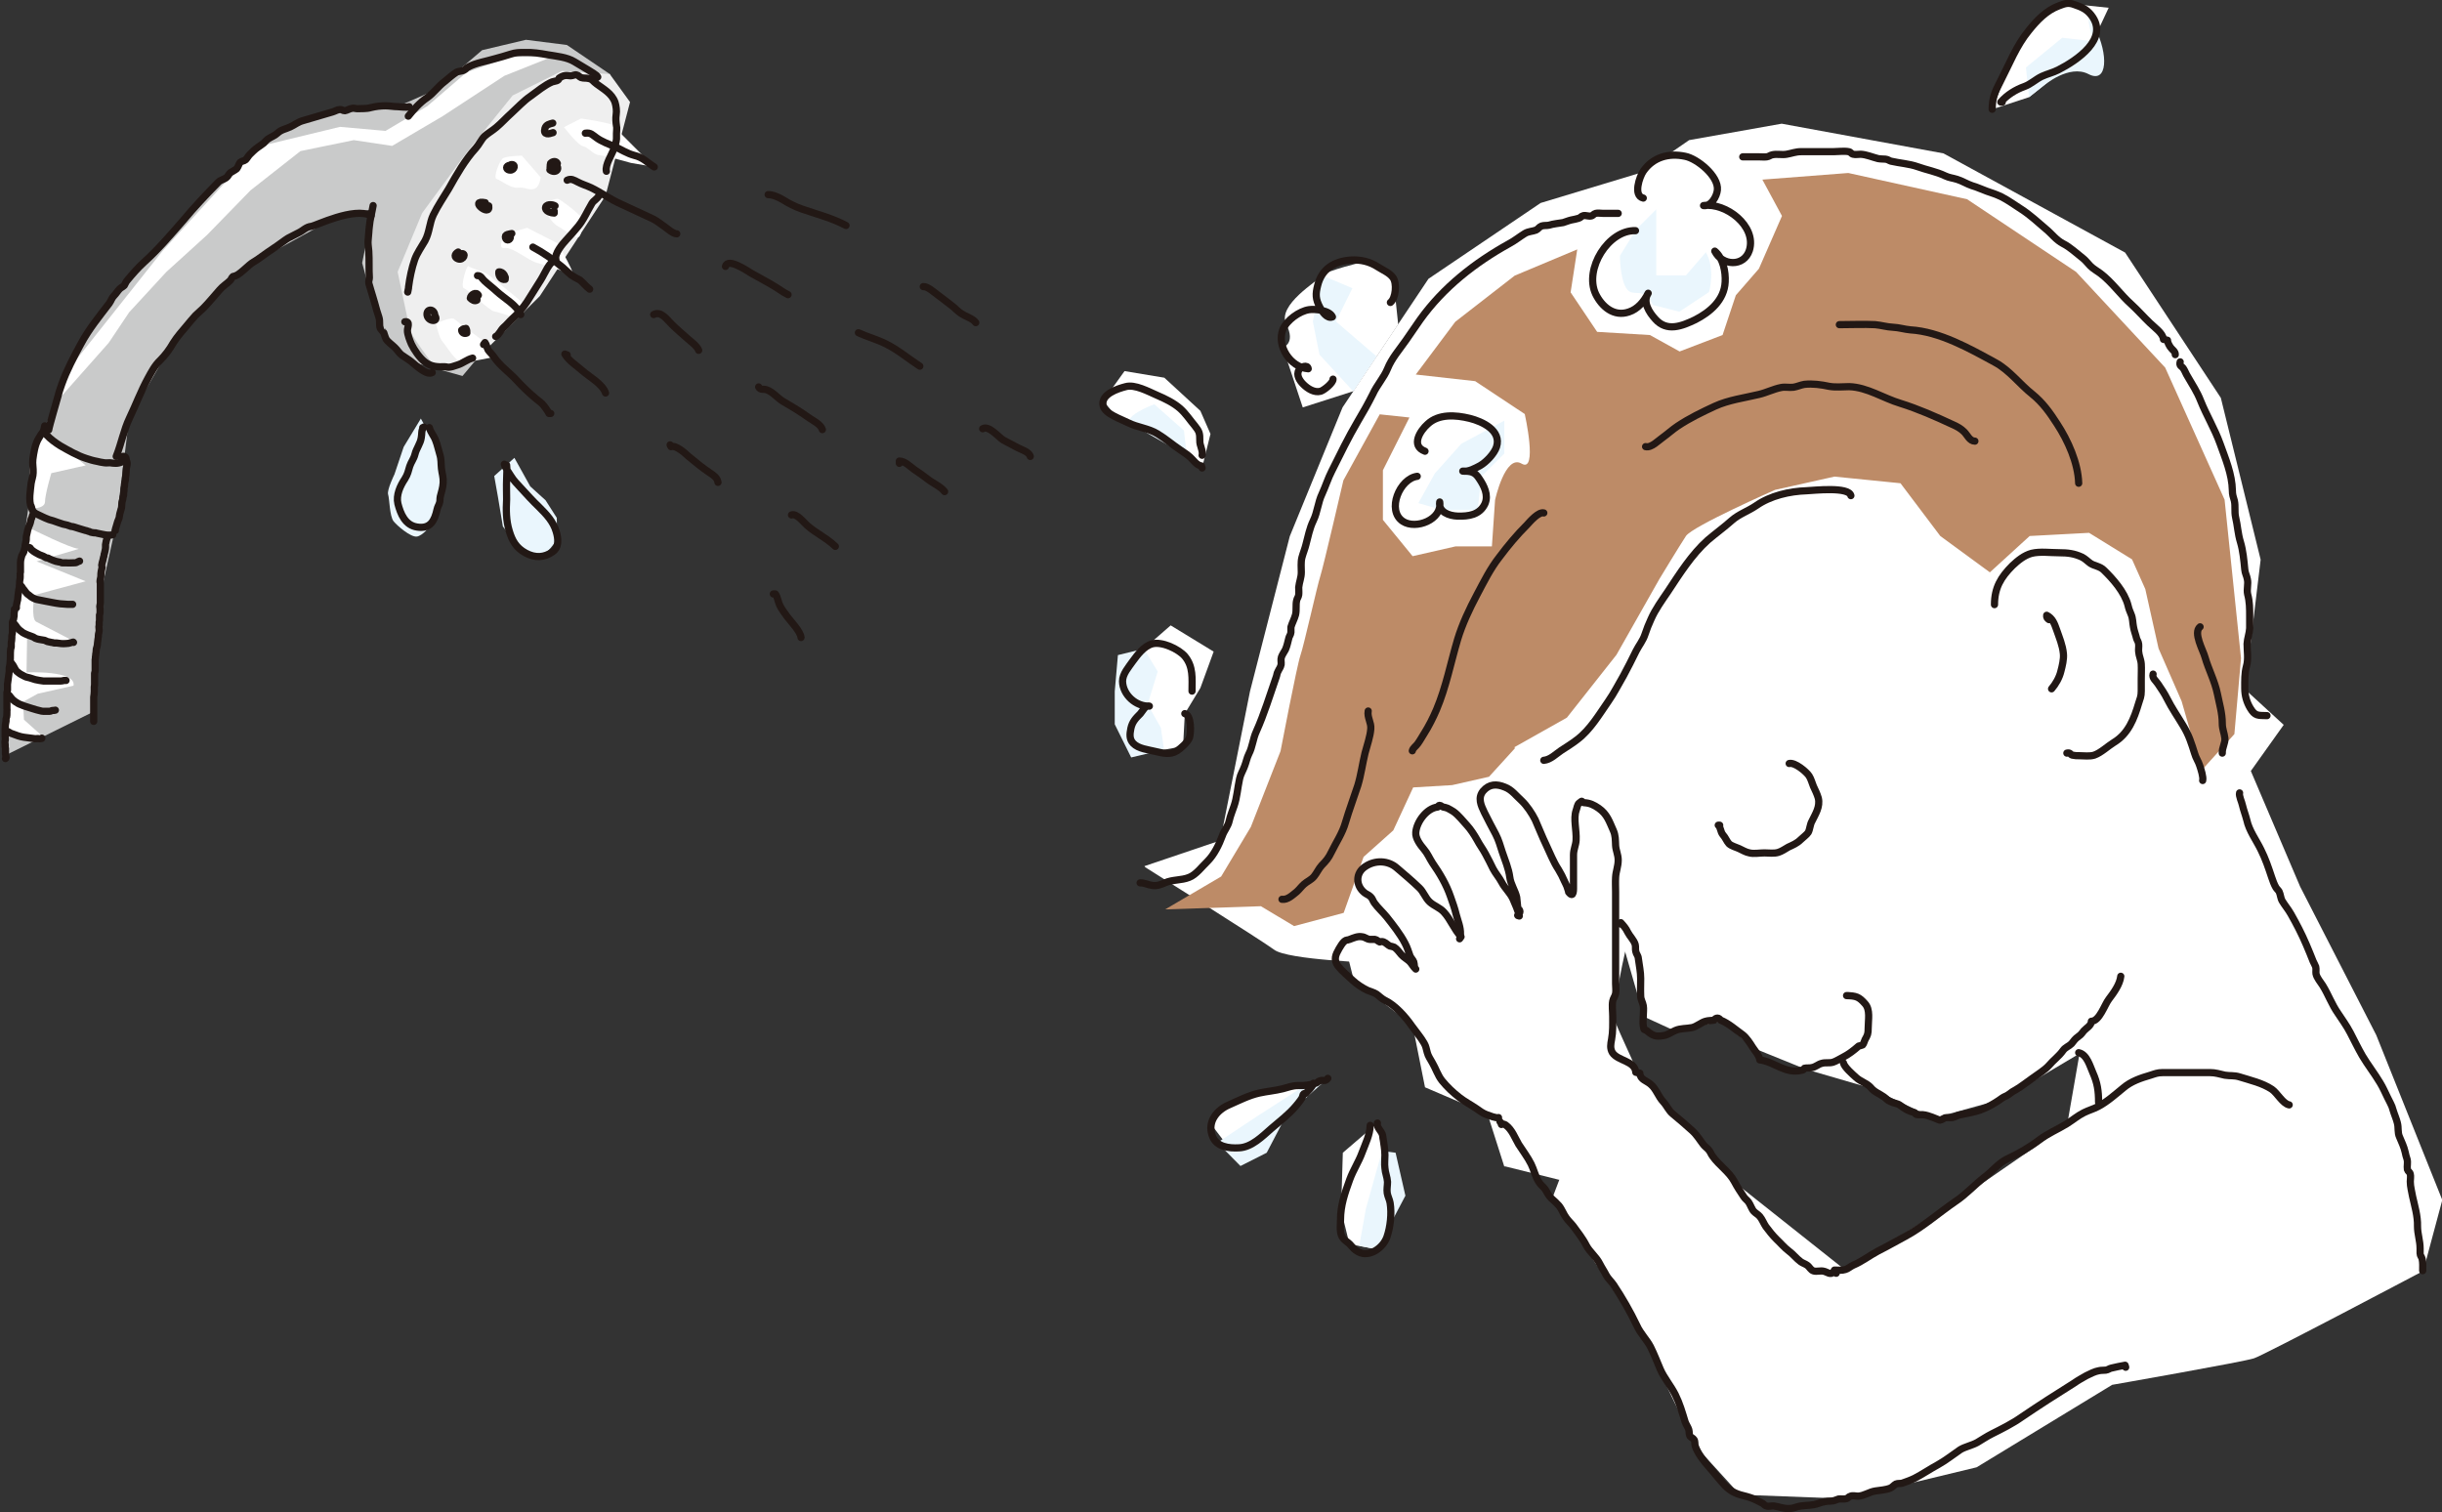
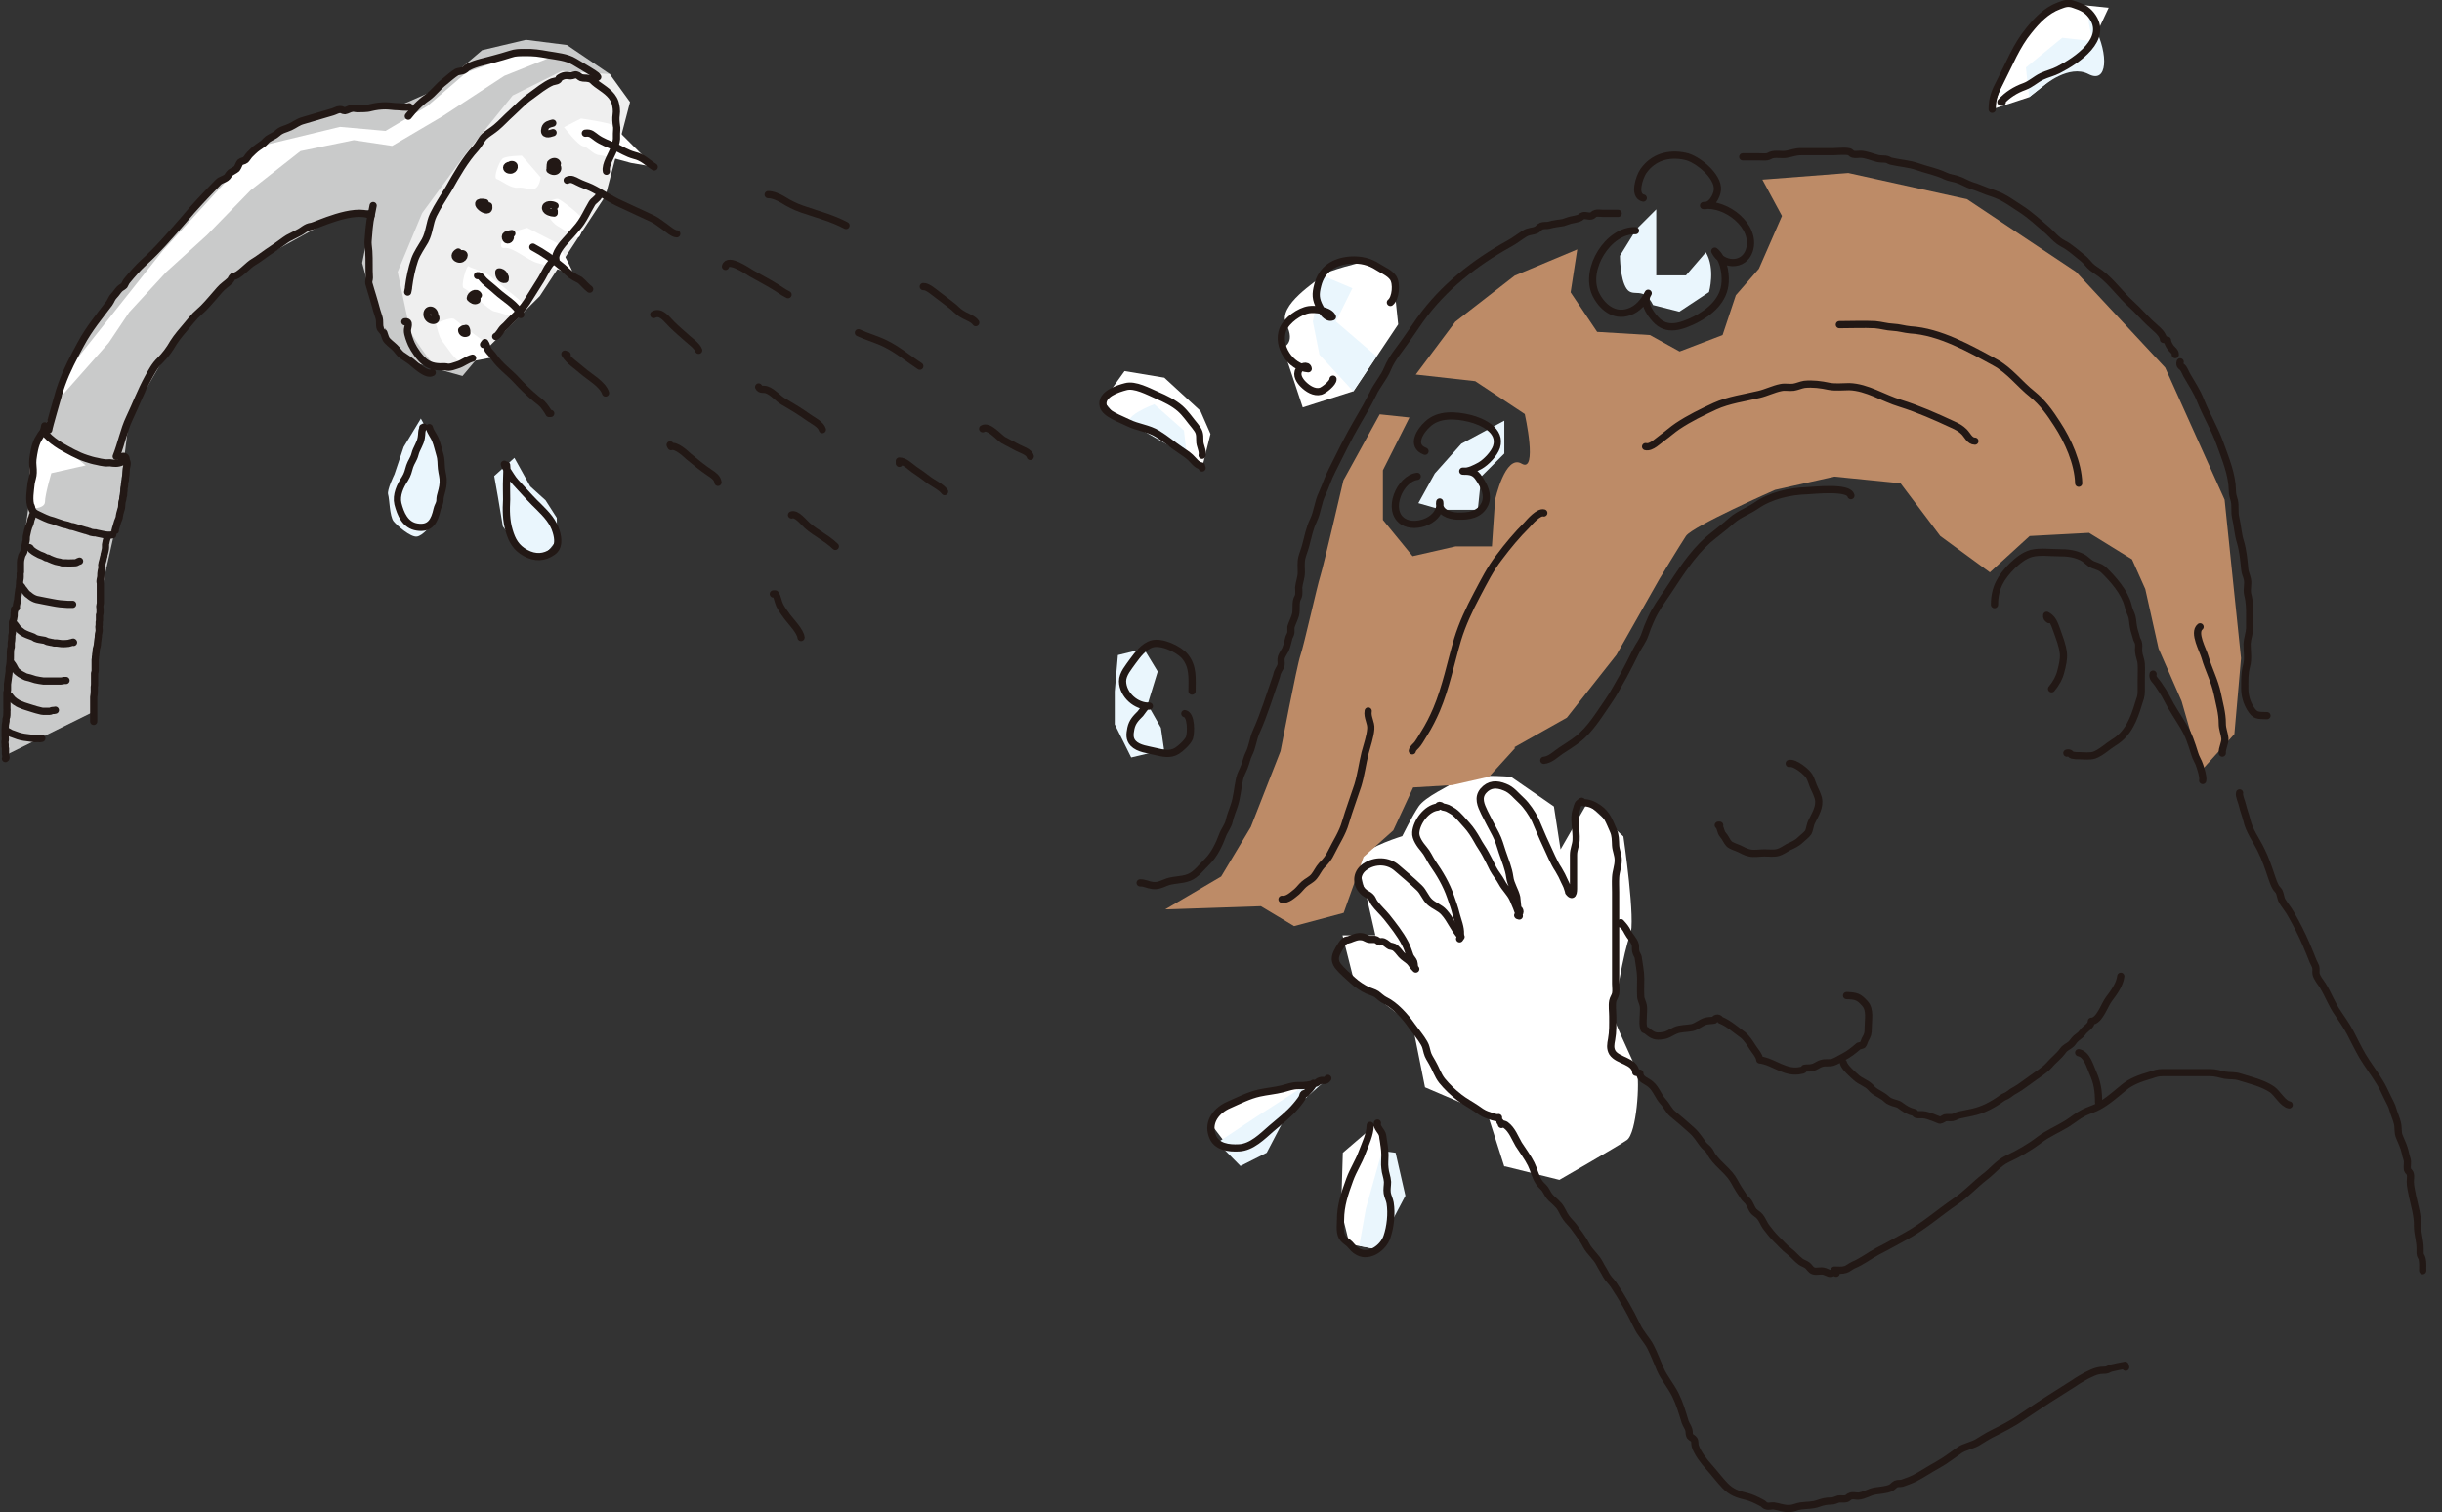
<svg xmlns="http://www.w3.org/2000/svg" id="_レイヤー_2" viewBox="0 0 84.69 52.44">
  <rect x="0" y="0" width="84.69" height="52.44" fill="#333333" stroke="none" />
  <defs>
    <style>.cls-1{fill:#bd8b67;}.cls-1,.cls-2,.cls-3,.cls-4,.cls-5{stroke-width:0px;}.cls-2{fill:#c9caca;}.cls-3{fill:#fff;}.cls-4{fill:#eaf6fd;}.cls-6{fill:none;stroke:#221815;stroke-linecap:round;stroke-linejoin:round;stroke-width:.25px;}.cls-5{fill:#efefef;}</style>
  </defs>
  <g id="_レイヤー_1-2">
    <path class="cls-2" d="m21.03,5.94l.37-1.58-.25-1.79-1.49-1.01-1.42-.18-1.52.36-1.6,1.37-1.32.58-1.6.06-1.67.41-1.59.92-1.8,1.66-2.67,2.89-1.83,2.57-1.13,2.74-.47,2.26-.29,2.09-.39,3.03-.15,2.27-.07,1.63,3.05-1.51.28-4.02.55-2.46.46-3.73,1.51-2.6s2.35-2.53,2.64-2.7c.29-.17,2.97-1.64,2.97-1.64l1.34-.31-.38,1.87s.55,2.03.62,2.27c.07.23,1.07,1.15,1.07,1.15l1.79.5,1.4-1.67s1.82-2.37,2.17-3.04c.18-.35,1.14-1.55,1.14-1.55l.26-.84Z" />
    <path class="cls-5" d="m21.14,2.57l-1.65-.11-1.71.85-1.62,2.01-1.52,2.07-.85,2.04.44,2.08s.76,1.22,1,1.29c.24.07,1.28-.33,1.28-.33l2.21-2.2,2.28-3.48.85-3.25-.71-.98Z" />
    <polygon class="cls-3" points="12.27 4.86 10.42 5.24 8.69 6.6 7.18 8.15 5.77 9.43 4.48 10.83 3.77 11.89 1.91 13.99 2.41 12.77 5.64 8.7 8.94 5.09 11.79 4.4 13.37 4.54 14.82 3.68 16.18 2.51 17.72 1.96 19.17 1.96 17.49 2.63 15.35 4.03 13.6 5.06 12.27 4.86" />
    <path class="cls-3" d="m2.97,16.14l-1.46-1.19-.48,1.25-.04,1.44s.56.03.57-.23c0-.26.22-1,.22-1l1.2-.27Z" />
-     <path class="cls-3" d="m2.72,19.03c-.26,0-1.66-.7-1.66-.7l-.31.98-.19,1.65-.25,2.14-.14,2.32,1.33.14-.67-.6-.03-.62.51-.28,1.24-.28c.1-.54-1.63-.46-1.63-.46l.02-1.24,1.09.23.53-.07-1.31-.68c-.18-.11-.06-.92-.06-.92l1.78-.48-1.7-.69,1.45-.43Z" />
    <path class="cls-4" d="m14.6,14.51l-.6.99-.32.95s-.27.55-.22.7c.05.16.05.75.19.93.14.17.59.55.8.53.21-.02.52-.4.58-.55.07-.15.35-1.47.35-1.47l-.15-.94-.64-1.14Z" />
    <path class="cls-4" d="m17.84,15.88l.55.99.53.48.39.61s0,.53.02.67c.01.14-.48.65-.48.65l-.78-.2-.63-.82-.17-1.02-.13-.73.71-.64Z" />
    <path class="cls-3" d="m21.24,4.34c-.11-.09-1.09-.23-1.09-.23l-.59.3s.48.63.66.66c.18.03.34.29.56.31.22.02,1.1.27,1.1.27l.81.14-1.45-1.45Z" />
    <path class="cls-3" d="m19.34,8.44l-1.06-.54-.78.23s-.28.51,0,.47c.29-.04.81.44,1.14.52.32.08.88.26,1.17.43.29.17-.47-1.1-.47-1.1" />
    <path class="cls-3" d="m18.18,10.58c-.04-.12-1.02-.85-1.19-1.01-.18-.16-.68-.27-.74-.34-.06-.07-.3.73-.16.77.14.04.87.77,1.05.8.18.03.71.22.71.22l.34-.44Z" />
    <path class="cls-3" d="m16.86,11.9s-.98-.73-1.1-.83c-.11-.1-.64.15-.64.15,0,0,.1.48.22.62.12.13.47.73.69.73.22,0,1.1-.19,1.1-.19,0,0-.27-.48-.27-.48" />
    <path class="cls-3" d="m18.1,5.4s-.6,0-.69.12c-.1.11-.32.65-.18.69.14.04.48.33.73.3.25-.03.37.1.57.04.19-.06.22-.4.22-.4l-.65-.75Z" />
    <path class="cls-3" d="m20.21,7.63c0-.13-.72-.68-.85-.73-.14-.04-.66.24-.54.33.11.09.27.47.52.61.25.14.67.5.76.35.1-.14.11-.57.11-.57" />
    <path class="cls-6" d="m21.03,5.94c-.05-.23.19-.57.26-.78.04-.11.08-.22.09-.34,0,0,0-.18,0-.19,0-.08.02-.2,0-.26-.02-.16-.03-.25-.01-.4.02-.12,0-.29-.04-.42-.11-.31-.4-.46-.64-.64-.12-.08-.14-.17-.29-.19-.09-.02-.16,0-.25-.03-.05-.02-.09-.08-.15-.09-.07-.02-.14.03-.21.03-.06,0-.11-.02-.19-.01-.08.01-.15.05-.21.09,0,.04-.03.07-.08.09-.05.01-.11.03-.16.04-.26.11-.52.33-.77.51-.22.15-.43.38-.64.57-.18.16-.35.35-.53.5-.13.11-.29.2-.41.31-.11.11-.19.29-.3.41-.37.4-.67.93-.94,1.41-.18.3-.38.59-.53.9-.14.29-.13.6-.29.9-.12.21-.28.43-.36.66-.1.29-.17.63-.21.94,0,.07-.02.11-.03.18" />
    <path class="cls-6" d="m14.04,11.16c.21-.03.08.22.09.31,0,.13.09.36.14.47.09.19.28.47.46.61.22.17.44.18.7.17.06,0,.1.03.19.01.08-.01.16-.05.24-.07.2-.06.33-.19.53-.24" />
    <path class="cls-6" d="m20.77,6.78c-.04.11-.18.17-.24.27-.05.08-.09.17-.14.25-.1.19-.2.38-.33.54-.14.17-.29.34-.43.49-.12.13-.41.47-.35.67-.25.1-.38.48-.52.7-.17.27-.32.51-.49.78-.14.21-.32.41-.51.58-.11.1-.18.2-.3.3-.09.08-.16.26-.27.31" />
    <path class="cls-6" d="m19.17,4.27c-.11.03-.23.05-.27.18-.07.25.14.2.28.15" />
    <path class="cls-6" d="m17.64,5.74c-.13.05-.06.16.05.16.16.01.21-.22.03-.19" />
    <path class="cls-6" d="m19.33,5.67c-.04-.1-.17-.08-.24,0-.01.02-.01.2-.02.22.2.15.39-.04.18-.2" />
    <path class="cls-6" d="m16.95,7.14c.07.42-.73-.23-.12-.11.03.04,0,.07-.05.08" />
    <path class="cls-6" d="m19.25,7.14c-.09-.06-.35-.07-.33.09.02.11.21.16.3.16,0-.02,0-.05,0-.07" />
    <path class="cls-6" d="m17.75,8.1c-.08.02-.26.02-.22.15.03.13.19.07.17-.05" />
    <path class="cls-6" d="m15.89,8.74c-.13.07-.15.19,0,.24.19.06.3-.22.1-.18" />
    <path class="cls-6" d="m17.49,9.54c-.04-.07-.11-.12-.19-.11-.02.13.08.29.22.26.02-.09-.01-.14-.11-.13" />
    <path class="cls-6" d="m16.59,10.24c-.07-.14-.27-.02-.28.1.06.06.15.12.23.07,0-.02,0-.05,0-.07" />
    <path class="cls-6" d="m15.08,10.94c-.01-.24-.3-.25-.27-.01.04.24.43.25.27.01" />
    <path class="cls-6" d="m16.1,11.49s.04-.03.07-.04c-.03-.07-.1-.06-.16,0,0,.09.1.14.18.1,0-.06,0-.11-.03-.16" />
    <path class="cls-6" d="m20.67,2.71s.04-.02.06-.04c-.03-.07-.24-.18-.31-.23-.16-.1-.34-.2-.5-.3-.26-.16-.63-.19-.92-.24-.28-.05-.52-.09-.81-.08-.18,0-.31,0-.49.06-.18.06-.37.11-.55.16-.3.09-.65.14-.92.29-.05.02-.08.08-.15.11-.07.03-.17.03-.24.06-.13.08-.29.22-.41.32-.24.18-.4.42-.62.57-.25.17-.46.4-.65.64" />
    <path class="cls-6" d="m12.94,7.13c-.04.24-.11.48-.13.72-.02.14-.02.29-.04.45-.02.16.01.25.02.41.02.32,0,.62.02.92,0,.07-.03.11-.02.19.02.08.05.16.07.24.05.15.09.31.14.47.04.16.09.32.14.47.05.16,0,.26.05.39,0,.01.1.12.12.15.03.08.04.14.08.22.06.1.21.2.3.29.09.08.15.2.25.27.11.08.22.14.32.22.14.11.54.5.73.38" />
    <path class="cls-6" d="m14.14,3.71s.03,0,.05-.01c-.07.04-.3,0-.39,0-.15,0-.29-.03-.43-.03-.16,0-.34.02-.5.06-.17.05-.31.03-.48.04-.07,0-.11-.03-.19-.01-.08.01-.16.07-.24.08-.08,0-.1-.05-.18-.04-.07,0-.17.06-.24.08-.34.1-.68.2-1.02.3-.19.05-.28.14-.45.22-.17.08-.31.09-.45.22-.11.1-.21.12-.34.21-.03.02-.1.1-.13.13-.07.06-.13.09-.21.15-.09.06-.21.18-.28.25-.04.04-.1.14-.14.18-.06.05-.13.04-.19.09-.04.04-.07.16-.12.22-.07.06-.15.09-.22.14-.06.05-.09.14-.14.17-.09.07-.19.07-.28.16-.43.44-.83.86-1.22,1.33-.42.48-.88,1.02-1.35,1.44-.2.18-.42.43-.6.65-.04.05-.06.11-.09.16-.05.05-.11.07-.16.12-.07.07-.12.16-.19.23-.09.09-.1.17-.17.27-.35.46-.7.88-.98,1.4-.25.46-.5.93-.67,1.41-.04.12-.09.25-.12.38-.04.15-.31,1.06-.33,1.2" />
    <path class="cls-6" d="m12.87,7.48c-.6-.31-1.92.35-2.07.37-.19.02-.29.15-.44.22-.13.07-.24.12-.37.19-.13.08-.25.18-.37.26-.23.15-.45.31-.69.48-.1.07-.19.11-.28.19-.13.11-.27.25-.41.34-.05.03-.1.05-.16.06-.06.05-.05.09-.1.14-.11.11-.25.19-.36.32-.19.21-.37.44-.57.64-.09.09-.18.16-.27.25-.11.12-.2.23-.3.35-.16.19-.33.38-.47.6-.13.23-.28.43-.46.61-.18.17-.3.4-.42.62-.25.46-.42.92-.64,1.38-.2.42-.28.88-.46,1.33" />
    <path class="cls-6" d="m20.3,4.62c.19-.03.26.07.39.16.18.13.42.22.62.3.24.11.43.24.69.31.3.07.45.25.69.4" />
    <path class="cls-6" d="m19.67,6.25c.14-.07.24,0,.36.06.15.08.32.13.47.2.35.17.66.4,1.02.56.37.17.74.34,1.12.52.16.08.27.18.42.28.11.08.29.24.41.24" />
    <path class="cls-6" d="m18.48,8.57c.36.19.73.45,1.04.71.09.09.2.18.29.26.09.06.19.12.3.17.12.1.21.22.34.32" />
    <path class="cls-6" d="m16.56,9.56c.12-.01.16.11.24.18.14.13.29.24.43.37.26.24.68.46.83.8" />
    <path class="cls-6" d="m16.77,11.95s.03-.05.05-.07c.06.08.06.17.11.26.04.06.15.16.2.24.22.32.52.52.78.8.22.24.43.44.68.65.1.08.19.14.27.24.04.05.15.2.18.27.02,0,.04,0,.06,0" />
    <path class="cls-6" d="m19.67,12.31s-.06-.02-.08-.03c.15.25.4.39.61.58.24.21.7.46.8.77" />
    <path class="cls-6" d="m22.67,10.91c.26-.14.47.19.63.34.17.17.36.33.54.49.11.1.34.26.39.41" />
    <path class="cls-6" d="m25.16,9.24c.08-.32.78.17.9.24.26.15.52.28.78.44.16.09.32.22.49.3" />
    <path class="cls-6" d="m23.24,15.43s.02.04.03.06c.18-.06.49.23.61.34.24.2.47.39.74.57.12.08.26.17.28.33" />
    <path class="cls-6" d="m26.31,13.42c.06.12.17.06.28.1.21.07.39.3.58.41.31.18.61.36.9.57.13.09.4.22.45.4" />
    <path class="cls-6" d="m27.45,17.86c.18-.07.43.27.55.37.31.27.67.43.97.72" />
    <path class="cls-6" d="m29.77,11.54c.3.14.64.23.94.38.43.21.79.52,1.19.78" />
    <path class="cls-6" d="m31.19,16.07s0-.05,0-.08c.19,0,.36.18.51.29.17.11.33.23.49.35.18.14.43.24.57.42" />
    <path class="cls-6" d="m14.66,14.83s.03,0,.04-.02c-.1.12-.06.23-.09.37-.03.21-.17.37-.22.58-.04.16-.13.26-.18.41-.05.17-.07.28-.17.44-.16.24-.31.56-.24.86.09.35.25.75.67.81.45.07.6-.21.69-.62.02-.09.06-.14.08-.21.03-.08.01-.14.03-.23.04-.16.09-.3.1-.48.01-.19-.04-.31-.06-.49-.02-.18,0-.31-.06-.5-.05-.16-.08-.32-.14-.47-.06-.17-.17-.27-.22-.45" />
    <path class="cls-6" d="m17.57,16.13c.02.14,0,.35,0,.49-.01.24,0,.47,0,.7-.02.37-.02.73.09,1.09.1.34.24.59.57.77.33.18.65.16.93-.04.24-.16.2-.47.13-.7-.1-.35-.34-.6-.59-.85-.22-.21-.43-.44-.64-.67-.12-.13-.25-.26-.34-.41-.07-.11-.2-.29-.23-.41,0,.02.01.03.02.05" />
    <path class="cls-6" d="m1.55,14.77c-.03.16-.06.19.07.32.13.14.31.27.47.37.28.16.59.34.9.44.12.04.25.08.37.1.08.02.17.04.26.05.06.01.13,0,.19,0,.15.02.26.04.42-.03.06-.03.17-.02.14-.13-.03-.09-.13-.07-.19-.03" />
    <path class="cls-6" d="m26.82,20.6s.05,0,.07,0c.08.11.09.26.15.39.07.14.18.29.27.41.13.17.45.5.47.71" />
    <path class="cls-6" d="m34.08,14.87c.21-.13.55.29.71.39.17.09.34.18.51.27.13.07.39.14.43.3" />
    <path class="cls-6" d="m26.64,6.75c.17,0,.36.09.5.17.22.14.42.24.67.33.52.18,1.04.31,1.53.57" />
    <path class="cls-6" d="m32.02,9.94c.15-.01.38.2.49.28.18.14.39.29.56.43.13.12.22.21.38.29.12.06.32.14.39.25" />
    <path class="cls-6" d="m1.51,14.95c-.07.09-.13.18-.19.29-.11.2-.15.47-.18.69-.02.16.02.32.01.47,0,.11-.05.24-.07.36-.02.22-.1.61.01.84,0-.02,0-.03-.01-.05" />
-     <path class="cls-6" d="m1.11,17.65s0,0,0,0c.02.06.04.1.09.13.03.03.08.05.12.07.11.05.22.11.33.15.06.03.13.04.19.06.05.02.11.04.17.06.06.02.12.04.18.06.03.01.06.01.09.02.03,0,.07.02.1.03.03,0,.06.03.1.03.03,0,.07.01.1.02.06.02.13.04.19.06.06.02.13.04.2.06.03,0,.06.02.1.03.03,0,.05.02.08.03.03.01.07.01.11.02.01,0,.03,0,.04,0,.02,0,.03,0,.05.01.07.01.12.03.19.04.06.01.14.03.2.03.03,0,.06,0,.08,0,.03-.01.06,0,.09-.01,0,0,0,0-.01-.01" />
+     <path class="cls-6" d="m1.11,17.65c.02.06.04.1.09.13.03.03.08.05.12.07.11.05.22.11.33.15.06.03.13.04.19.06.05.02.11.04.17.06.06.02.12.04.18.06.03.01.06.01.09.02.03,0,.07.02.1.03.03,0,.06.03.1.03.03,0,.07.01.1.02.06.02.13.04.19.06.06.02.13.04.2.06.03,0,.06.02.1.03.03,0,.05.02.08.03.03.01.07.01.11.02.01,0,.03,0,.04,0,.02,0,.03,0,.05.01.07.01.12.03.19.04.06.01.14.03.2.03.03,0,.06,0,.08,0,.03-.01.06,0,.09-.01,0,0,0,0-.01-.01" />
    <path class="cls-6" d="m4.35,16c.06-.03.06.05.06.08,0,.06-.02.11-.03.17-.01.06,0,.12-.01.18,0,.06-.02.11-.02.16,0,.04,0,.08-.02.12,0,.02,0,.04-.01.06,0,.02,0,.04,0,.07,0,.03-.02.08-.02.11,0,.03,0,.05,0,.08,0,.02-.01.04-.01.06,0,.05,0,.09-.02.14-.01.05-.01.1-.03.15-.02.06-.01.11-.02.17,0,.06-.02.12-.04.18-.02.06-.03.11-.04.17,0,.07-.04.13-.06.19-.02.06-.03.11-.05.17-.01.05-.04.1-.03.14,0,0,0,0-.01,0" />
    <path class="cls-6" d="m1.13,17.87s-.02.05-.02.07c-.01.02-.02.04-.03.07-.02.06-.02.12-.05.18,0,.02-.02.04-.03.07-.01.02-.01.05-.02.07-.03.07-.03.14-.05.2-.02.07-.02.12-.02.19,0,.03-.01.06-.02.09,0,.05-.02.08-.02.12,0,.04-.01.07-.02.11,0,.02-.02.04-.02.05,0,.02,0,.02,0,.04-.01.03-.03.06-.05.09-.02.03-.03.07-.04.11-.02.06-.03.13-.03.19,0,.03,0,.05,0,.08,0,.03,0,.05,0,.09,0,.06,0,.11,0,.16,0,.03-.02.05-.01.08,0,.03,0,.06,0,.09,0,.06-.02.11-.02.17,0,.06,0,.12-.01.18-.03.11-.03.22-.05.33,0,.07-.01.13-.03.19-.01.06-.03.13-.02.19" />
    <path class="cls-6" d="m3.73,18.6s0,0,0,0c0,.02-.01.05-.02.07-.01.04-.02.07-.03.11,0,.04-.02.07-.02.1,0,.04,0,.07,0,.11,0,.06-.02.12-.03.17,0,.03-.02.05-.02.08,0,.04-.01.06-.02.09-.01.07-.03.13-.05.2,0,.03-.02.07-.01.1,0,.01.01.03.01.04,0,.02,0,.03-.01.05-.02.06-.02.11-.03.17,0,.06,0,.13-.02.19-.01.04-.01.07-.01.11,0,.02.01.03.01.04,0,.01,0,.03,0,.05,0,.03,0,.06,0,.09,0,.04,0,.09,0,.13,0,.04,0,.06,0,.1,0,.03,0,.06,0,.09,0,.04,0,.08,0,.12,0,.04,0,.07,0,.11,0,.03-.02.07-.02.11,0,.03.01.07.01.1,0,.03,0,.06,0,.09,0,.02,0,.03,0,.04,0,.03-.01.04-.02.06,0,.04,0,.07,0,.11,0,.03,0,.06,0,.09,0,.02-.01.03-.01.05,0,.02,0,.04,0,.06,0,.04,0,.07-.01.11,0,.07.02.12,0,.19-.01.04-.02.08-.02.12,0,.01,0,.03,0,.04,0,.02-.01.04-.01.06,0,.05-.02.11-.02.16,0,.07-.02.14-.04.2-.01.06,0,.11-.02.17,0,.03,0,.06-.01.09,0,.03,0,.07-.01.11,0,.02,0,.03,0,.05,0,.02,0,.04,0,.06,0,.03,0,.06,0,.09,0,.07,0,.13,0,.19,0,.02-.01.05-.02.08,0,.03,0,.06,0,.09,0,.03,0,.06,0,.09,0,.04,0,.07,0,.11,0,.03,0,.04,0,.07,0,.04,0,.07-.01.11,0,.06,0,.11,0,.16,0,.07-.01.13-.02.2,0,.03,0,.05,0,.07,0,.03,0,.06,0,.09,0,.06,0,.12,0,.18,0,.01,0,.02,0,.03,0,.01,0,.03,0,.04,0,.04,0,.07,0,.1,0,.06,0,.12,0,.18,0,.03,0,.06,0,.09,0,.02,0,.05,0,.06" />
    <path class="cls-6" d="m.5,21.13s0,.05,0,.06c0,.03,0,.04-.01.06,0,.02,0,.04,0,.07,0,.03,0,.07-.01.1,0,.03-.01.05-.02.08,0,.03-.03.06-.03.08,0,.02,0,.03,0,.05,0,.02,0,.02,0,.04,0,.03,0,.07,0,.1,0,.06,0,.12,0,.18,0,.03-.02.07-.02.1,0,.03,0,.05,0,.07,0,.06-.01.12-.02.18,0,.03,0,.06,0,.09v.05s-.01.04-.02.07c-.02.15,0,.31-.02.46,0,.07-.02.13-.03.2,0,.03,0,.07,0,.1,0,.03-.01.06-.01.09-.02.13-.03.24-.05.37,0,.07,0,.14,0,.21,0,.03-.01.05-.02.07,0,.03,0,.06,0,.09,0,.05,0,.09,0,.14,0,.05,0,.11,0,.16,0,.06,0,.11,0,.17,0,.03.01.05,0,.08,0,.03,0,.05,0,.08,0,.05,0,.09-.01.14,0,.02-.02.04-.02.06,0,.03,0,.05,0,.08-.02.08-.03.17-.03.26,0,.09,0,.19,0,.28,0,.05.01.09,0,.14-.02.05,0,.09,0,.13,0,.02,0,.05,0,.07,0,0,0,.01,0,.02,0,.01.01.03.01.04,0,.02,0,.04,0,.06,0,.03,0,.05,0,.07,0,.03,0,.03,0,.06,0,0,0,.01,0,.02,0,.01.01.03.01.04,0,0,0,.01,0,.02,0,.01,0,.02.01.04,0,.02,0,.04-.02.05" />
    <path class="cls-6" d="m1.02,18.99s.03.01.04.03c0,.03.03.04.05.06.08.07.17.11.26.16.04.02.09.03.13.05.03.02.07.04.11.06.04,0,.06,0,.1.03.04.02.08.03.12.05.07.03.14.05.21.06.04,0,.07.02.11.03.05,0,.09,0,.14,0,.09.01.18,0,.27,0,.04,0,.08,0,.11-.02.03-.02.06-.03.09-.04" />
    <path class="cls-6" d="m.69,20.3s.03.02.05.03c.03.03.04.07.07.1.04.04.07.1.11.14.03.04.08.06.12.1.06.05.15.1.23.12.1.02.2.04.3.06.17.03.34.07.51.09.09,0,.18.02.27.02.04,0,.08,0,.11,0,.02,0,.05,0,.06,0" />
    <path class="cls-6" d="m.44,21.6s.05.02.07.05c.03.03.05.07.08.11.05.07.13.13.2.18.1.06.22.1.33.14.04.01.07.04.11.06.04.02.1.03.15.04.04.01.08.01.12.02.05,0,.09.03.14.05.05.01.09.02.14.03.03,0,.06.01.09.02.03,0,.06,0,.09,0,.11.02.22.03.33.02.06,0,.11-.01.17-.03.02,0,.08-.04.09-.01" />
    <path class="cls-6" d="m.37,22.97s.05.05.06.07c.03.04.05.08.07.12.01.02.03.05.04.07.02.04.06.07.1.1.07.06.15.09.22.13.05.03.11.03.17.05.06.02.12.04.19.06.1.02.19.04.29.05.11,0,.23,0,.34,0,.09,0,.17,0,.25,0,.04,0,.08-.01.12-.02.03,0,.04,0,.07,0" />
    <path class="cls-6" d="m.28,24.09s.02.01.03.02c.02.02.04.04.05.06.05.07.09.11.16.16.07.05.14.09.23.12.08.04.18.06.26.09s.17.05.26.08c.04.01.08.02.12.03.04.01.07.02.11.02.07,0,.15,0,.22,0,.04,0,.07-.03.11-.03.03,0,.06,0,.09-.01" />
    <path class="cls-6" d="m.21,25.36s.06,0,.08.02c.05.03.09.06.14.07.13.05.26.1.4.12.13.02.26.03.39.05.04,0,.09-.01.14,0,.03,0,.06,0,.09-.01,0,0,0,0,0-.01" />
-     <path class="cls-3" d="m39.69,30.04l2.63-.89,1.03-5.17,1.38-5.38,1.83-4.47,2.98-4.46,3.89-2.63,3.54-1.07,1.61-1.11,3.21-.57,5.61,1.03,6.3,3.44,3.32,5.04,1.38,5.61-.54,4.5,1.34,1.23-1.14,1.6,1.71,4.01,2.64,5.15,2.29,5.72-.66,2.46s-5.52,2.92-5.87,3.03c-.35.12-4.92.92-4.92.92l-4.7,2.86-4.52,1.09-3.69-.14-1.53-1.68-2.02-4.17-2.96-4.42,2.09-5.51,4.28,4.98,3.82,3.03,4.16-2.64,3.51-2.42.43-2.47-2.64,1.57-2.42.67-2.15-1.03-2.3-.67-1.8-.73-1.12-.94-1.57.36-1.11-.51-.94-3.26s-3.88-.3-4.67-.09c-.79.22-3.09,1.49-3.43,1.49s-3.32-.11-3.78-.46c-.46-.34-4.47-2.86-4.47-2.86" />
    <path class="cls-3" d="m52.17,40.46l-.58-1.82-2.17-.93-.43-2.15-2.04-1.57-.39-1.55h1.14l-.34-1.49s-.34-.92-.11-1.26c.23-.34,1.38-.69,1.38-.69,0,0,.34-.69.57-1.03.23-.34,1.03-.69,1.37-.92.34-.23,1.83-.11,1.83-.11l1.49,1.03.23,1.49.92-1.6,1.26,1.15s.44,2.98.23,3.44c-.21.45-.57,2.61-.57,2.79s.69,1.56.8,1.9c.12.34,0,2.17-.34,2.4-.34.23-2.34,1.38-2.34,1.38l-1.89-.47Z" />
    <polygon class="cls-3" points="46.8 43.15 46.51 41.97 46.57 39.98 47.77 38.95 48.02 40.51 48.23 42.15 47.76 43.33 46.8 43.15" />
    <polygon class="cls-3" points="42.61 39.79 43.83 39.35 44.61 38.68 45.79 37.48 46.05 37.4 44.37 37.79 43.3 38.02 42.35 38.48 42 38.99 42.61 39.79" />
    <polygon class="cls-3" points="69.09 3.79 69.9 1.76 70.79 .6 71.79 .13 73.13 .27 72.59 1.42 71.52 2.45 70.37 3.37 69.09 3.79" />
-     <polygon class="cls-3" points="41.09 24.75 41.03 25.88 40.06 26.06 39.3 25.78 39.55 24.75 38.93 23.63 39.67 22.5 40.6 21.69 42.09 22.6 41.63 23.86 41.09 24.75" />
    <polygon class="cls-3" points="41.69 16.22 40.48 15.27 38.75 14.49 38.26 13.9 39 12.87 40.38 13.1 41.63 14.25 41.98 15.05 41.69 16.22" />
    <path class="cls-3" d="m46.93,13.57l-1.75.56-.69-2.08s.46-.13.12-.8c-.34-.67,1.11-1.52,1.24-1.69.13-.17,1.48-.49,1.48-.49l.99.57.17,1.61-1.55,2.32Z" />
    <path class="cls-4" d="m57.44,8.4v1.15h1.03l.69-.8c.34.57.11,1.38.11,1.38l-1.03.68-.91-.23c-.34-.69-.69-.23-.92-.57-.23-.34-.23-1.14-.23-1.14l.57-.92.69-.69v1.15Z" />
    <path class="cls-4" d="m70.26,2.34l1.26-1.03,1.07.12s-.39-1.38.07-.46c.46.91.44,1.95-.23,1.6-.67-.35-1.54.39-1.54.39l-.52.41-.11-1.03Z" />
    <path class="cls-4" d="m46.9,10l-.57,1.15,1.41,1.21c-.37.55-.81,1.21-.81,1.21l-1.17-1.27-.23-1.15.32-1.6,1.06.45Z" />
    <path class="cls-4" d="m40.03,14.02l1.03.91.1.88-1.85-1.06c-.56-.25.72-.73.72-.73" />
    <polygon class="cls-4" points="50.68 15.39 49.76 16.42 49.19 17.45 49.99 17.68 51.25 17.68 51.37 16.53 52.17 15.73 52.17 14.59 50.68 15.39" />
    <polygon class="cls-4" points="40.15 23.29 39.8 24.43 40.26 25.24 40.37 26 39.23 26.27 38.66 25.12 38.66 23.98 38.77 22.72 39.67 22.5 40.15 23.29" />
    <polygon class="cls-4" points="42.22 39.63 43.59 38.72 45.19 37.69 46.05 37.4 44.61 38.68 43.93 39.98 43.02 40.44 42.22 39.63" />
    <polygon class="cls-4" points="47.93 39.92 47.37 41.92 47.14 43.21 47.76 43.33 48.74 41.47 48.4 39.98 47.93 39.92" />
    <path class="cls-1" d="m52.51,25.92l1.83-1.03,1.72-2.18,1.49-2.63s.69-1.14.92-1.49c.23-.34,3.09-1.6,3.09-1.6l2.06-.46,2.29.23,1.38,1.83,1.72,1.26,1.38-1.26,2.06-.11,1.49.92.46,1.03.46,2.06.8,1.83.69,2.4,1.14-1.26.23-2.63-.57-5.5-2.06-4.58-3.09-3.32-3.78-2.52-4.12-.91-2.98.23.68,1.26-.8,1.83-.8.92-.46,1.38-1.49.57-1.03-.57-1.83-.11-.92-1.37.23-1.49-2.17.91-2.06,1.6-1.37,1.83,2.06.23,1.72,1.14s.46,2.06-.11,1.72c-.57-.34-.92,1.26-.92,1.26l-.11,1.61h-1.26l-1.49.34-1.03-1.26v-1.72l.92-1.83-1.03-.11-1.26,2.29s-.69,2.98-.8,3.32c-.11.34-.57,2.41-.69,2.75-.12.34-.69,3.32-.69,3.32l-1.03,2.63-1.03,1.72-1.94,1.14,3.32-.11,1.15.69,1.72-.46.69-1.94,1.03-.92.69-1.49,1.35-.08,1.28-.29.91-1Z" />
    <path class="cls-6" d="m56.21,32.05s0-.03,0-.05c.1.11.18.2.24.33.07.14.22.28.26.43.02.08,0,.16.02.24.02.1.08.13.09.25.03.24.08.45.08.69,0,.2-.01.4,0,.6,0,.13.07.22.09.34.02.11,0,.24,0,.35s-.02.24,0,.35c.03.2.02.08.15.19.18.15.28.19.53.15.17-.02.27-.11.43-.18.18-.08.38-.06.58-.1.15-.03.32-.18.47-.22.1-.03.2-.02.3-.04.02-.04.06-.07.11-.07.05,0,.08.03.11.07.28.11.53.34.77.51.13.1.26.3.34.43.07.11.24.3.25.44.5.06.89.5,1.45.36.05,0,.08-.03.1-.07.08-.02.16,0,.24-.02.15-.02.23-.12.36-.15.13-.04.26,0,.39-.04.1-.03.24-.12.34-.17.2-.1.38-.24.55-.39.05-.01.09-.02.14-.04.03-.03.06-.14.08-.18.09-.16.11-.2.11-.41,0-.28.08-.63-.11-.84-.21-.24-.31-.27-.64-.28h.06" />
    <path class="cls-6" d="m59.64,28.62s-.04,0-.05,0c.09.08.07.22.16.33.09.1.13.22.21.31.08.08.24.12.35.17.11.05.24.13.36.15.15.04.36,0,.52,0s.34.03.49-.02c.1-.03.24-.12.34-.18.15-.07.3-.13.43-.26.07-.07.21-.17.26-.25.06-.11.06-.27.13-.39.12-.25.29-.5.22-.8-.04-.14-.11-.28-.17-.41-.05-.12-.08-.25-.15-.36-.09-.14-.49-.48-.69-.43" />
    <path class="cls-6" d="m63.93,36.86c.03.15.32.4.43.5.17.16.38.2.52.36.13.16.28.2.45.32.09.06.13.13.24.17.1.05.24.06.32.12.19.14.28.2.51.26.02.04.05.07.1.07.06,0,.12,0,.18,0,.12.01.23.05.34.09.04.01.21.09.25.1.06-.01.12-.04.18-.08.09-.02.18,0,.26-.01.1-.02.15-.07.25-.09.14-.03.29-.06.43-.09.38-.08.72-.26,1.05-.5.07-.05.14-.06.22-.12.1-.08.15-.11.26-.17.19-.11.37-.26.56-.39.19-.14.44-.29.58-.45.15-.18.35-.32.49-.52.08-.11.2-.14.29-.23.1-.12.11-.16.25-.26.09-.06.12-.12.18-.19.09-.1.26-.18.26-.33.28,0,.46-.58.61-.77.16-.21.38-.51.41-.79" />
    <path class="cls-6" d="m69.17,20.97c0-.58.22-.95.62-1.35.19-.18.41-.36.67-.43.29-.07.64-.02.95-.02s.53.03.79.15c.12.06.2.15.3.22.14.09.33.1.46.23.32.31.72.76.84,1.22.03.13.06.2.11.32.06.14.05.28.08.43.02.13.08.28.11.41.02.06.06.1.07.19.01.09-.01.18,0,.26.01.15.08.27.09.43.01.17,0,.34,0,.51,0,.14,0,.29,0,.43,0,.19-.04.26-.09.42-.16.54-.36,1.06-.86,1.36-.21.13-.45.36-.68.44-.16.05-.36.02-.52.02-.09,0-.15,0-.24-.02-.08-.02-.06-.1-.19-.07" />
    <path class="cls-6" d="m72.09,36.51c.29.06.39.47.49.69.16.36.2.63.2,1.03" />
    <path class="cls-6" d="m74.67,23.38c-.04.14.1.23.17.34.12.18.22.32.32.52.16.32.37.62.56.94.19.31.28.6.39.95.04.15.14.29.18.43.04.12.13.39.1.51" />
    <path class="cls-6" d="m75.61,12.55c-.04.15.05.14.11.23.06.09.09.19.15.28.16.28.33.53.45.84.2.5.49.98.67,1.48.19.53.42,1.07.43,1.63,0,.15.03.22.07.36.04.19,0,.37.04.56.07.29.08.58.17.87.09.3.12.64.15.95.01.13.07.22.09.34.04.17-.03.34.01.52.07.26.07.5.07.77,0,.14,0,.28,0,.41-.01.19-.08.35-.09.54,0,.25.05.53-.02.77-.07.26-.06.49-.06.78,0,.25.07.48.19.68.17.28.26.25.58.26" />
    <path class="cls-6" d="m76.3,21.74c-.25.2.11.82.17,1.05.12.42.34.83.43,1.27.07.35.17.67.17,1.03,0,.2.07.33.09.51.02.17-.1.33-.09.52" />
    <path class="cls-6" d="m77.67,27.5c-.03.1.08.32.1.43.04.17.11.35.15.51.08.37.33.7.49,1.03.16.32.26.62.37.95.04.12.09.26.15.36.03.05.08.09.11.14.05.1.05.23.11.33.09.15.21.29.3.45.1.18.19.34.28.52.18.35.34.74.49,1.12.02.04.08.16.09.19.02.09,0,.16.01.24.03.15.16.29.24.42.19.31.31.65.52.95.15.23.3.43.43.68.14.27.27.54.42.8.19.32.42.61.61.93.1.16.18.35.26.51.06.13.16.29.19.43.04.14.12.32.15.45.05.18,0,.33.08.5.07.17.15.33.19.51.02.09.04.18.07.26.03.12-.01.23.01.35.02.07.08.08.1.16.02.07,0,.19,0,.26,0,.18.05.34.08.52.07.32.18.67.17,1.03,0,.27.09.5.09.77,0,.06,0,.12,0,.17,0,.08.06.13.07.19.03.13.02.27.02.41" />
    <path class="cls-6" d="m79.39,38.32c-.22-.04-.41-.41-.6-.54-.33-.22-.74-.31-1.12-.43-.19-.06-.33-.03-.51-.06-.19-.04-.32-.09-.52-.09h-1.63c-.19,0-.27.04-.43.09-.34.1-.67.21-.94.44-.27.22-.57.49-.88.65-.15.08-.33.13-.49.21-.22.11-.39.26-.6.39-.31.19-.65.33-.94.55-.34.26-.74.49-1.13.67-.29.14-.51.43-.77.62-.36.28-.65.61-1.03.86-.58.4-1.11.87-1.72,1.2-.32.17-.63.35-.95.51-.3.16-.55.36-.86.49-.09.04-.19.13-.27.15-.12.04-.25.02-.38.02h.06" />
    <path class="cls-6" d="m63.68,44.16s-.07-.02-.09-.05c-.1.13-.23,0-.34-.02-.11-.03-.24.02-.35-.01-.11-.03-.14-.14-.23-.2-.07-.05-.15-.07-.22-.12-.15-.11-.26-.26-.41-.37-.16-.12-.28-.27-.43-.41-.14-.14-.25-.28-.37-.44-.07-.1-.13-.26-.21-.35-.07-.08-.13-.1-.2-.17-.08-.08-.12-.23-.19-.33-.05-.07-.12-.11-.17-.19-.12-.18-.22-.33-.32-.52-.18-.34-.53-.56-.75-.87-.07-.09-.08-.17-.17-.26-.05-.05-.13-.11-.17-.17-.13-.17-.22-.33-.39-.48-.21-.19-.43-.38-.65-.56-.15-.12-.21-.29-.34-.43-.17-.18-.24-.44-.43-.6-.14-.13-.37-.16-.38-.39-.04-.01-.09-.02-.14-.03-.03-.4-.62-.39-.81-.68-.09-.15-.06-.3-.03-.46.05-.27.04-.53.04-.8,0-.17-.03-.37,0-.53.02-.1.08-.16.1-.26.02-.1,0-.24,0-.34v-3.18c0-.17-.01-.34,0-.51.01-.21.09-.38.09-.6,0-.19-.08-.33-.09-.51-.01-.19,0-.34-.08-.52-.14-.31-.21-.56-.51-.77-.16-.11-.3-.18-.5-.19-.12,0-.02-.12-.17.01-.07.05-.08.19-.11.26-.1.29.02.68,0,1.03-.01.18-.09.32-.09.51,0,.17,0,.34,0,.51v.52c0,.17.02.5-.17.26.02.03-.06-.2-.06-.2-.02-.06-.06-.12-.08-.17-.07-.16-.12-.26-.21-.41-.18-.27-.29-.57-.43-.86-.14-.29-.25-.58-.38-.87-.11-.22-.29-.49-.47-.66-.2-.18-.34-.38-.58-.47-.29-.12-.54-.11-.75.13-.2.24-.08.5.04.75.12.25.26.5.39.75.11.21.16.41.23.62.1.3.22.57.26.87.03.25.19.47.24.7.02.13.02.26.04.39.02.02.04.03.05.04.03.04.03.09,0,.13.02.07-.14.06,0,.09-.04-.18-.14-.41-.22-.59-.1-.22-.28-.37-.39-.58-.09-.17-.21-.3-.3-.47-.08-.17-.17-.34-.26-.51-.09-.17-.2-.31-.3-.5-.09-.16-.22-.36-.34-.49-.14-.15-.3-.36-.47-.48-.06-.04-.15-.09-.21-.12-.05-.02-.1-.03-.15-.04-.03-.01-.06-.03-.09-.05-.05-.02-.08,0-.1.05-.38.04-.73.51-.76.88-.02.2.16.44.28.58.13.15.19.31.3.48.25.36.48.74.63,1.18.07.2.14.39.19.6.06.23.16.45.15.69" />
    <path class="cls-6" d="m47.77,38.95c-.04.16.15.27.18.43.03.22.08.46.08.68,0,.15-.02.31,0,.45.01.17.08.31.09.48,0,.13-.03.26-.01.39.02.12.08.22.1.34.06.37.01.83-.11,1.18-.13.38-.61.72-.99.52-.14-.07-.2-.16-.3-.27-.06-.06-.16-.12-.22-.19-.15-.17-.1-.44-.1-.65,0-.51.15-.93.32-1.4.12-.33.31-.61.43-.94.12-.32.27-.61.28-.94" />
    <path class="cls-6" d="m50.62,32.56s.03-.04.05-.07c-.25-.27-.36-.6-.59-.85-.14-.16-.35-.22-.5-.36-.15-.14-.21-.35-.36-.49-.25-.24-.51-.46-.78-.69-.3-.26-.75-.28-1.1-.04-.33.22-.33.65-.02.9.06.05.15.08.2.13.08.07.08.13.14.22.12.17.3.33.43.49.22.28.47.59.64.92.08.15.11.27.17.43.02.06.11.15.13.21.03.09,0,.18.07.25-.09-.08-.14-.19-.22-.27-.09-.08-.2-.14-.28-.23-.08-.09-.15-.2-.25-.26-.05-.02-.1-.03-.15-.04-.06-.03-.14-.11-.19-.13-.05-.03-.1-.03-.16-.01-.07-.03-.1-.08-.17-.09-.06,0-.12,0-.18,0-.1-.01-.16-.08-.26-.09-.15-.03-.3.04-.43.09-.13.05-.08-.01-.19.07-.06.05-.14.18-.18.25-.12.21-.2.38-.04.6.14.18.36.36.52.51.14.13.34.26.51.34.09.04.22.07.31.13.11.08.18.16.3.22.34.16.7.56.92.88.15.21.31.39.43.6.07.12.07.2.11.33.03.12.11.23.17.34.12.2.19.44.34.63.18.22.37.4.6.58.19.15.39.25.58.38.11.08.25.18.37.22.09.03.32.13.41.1" />
    <path class="cls-6" d="m73.72,47.42s-.01-.05-.02-.07c-.16.03-.32.06-.48.1-.06.01-.11.06-.19.07-.08.01-.16,0-.24.02-.13.02-.31.11-.43.17-.14.08-.29.16-.43.26-.61.38-1.23.78-1.82,1.18-.31.22-.69.41-1.03.58-.18.09-.34.2-.51.3-.18.1-.43.15-.59.25-.25.17-.5.37-.77.52-.26.14-.54.33-.81.47-.12.06-.31.13-.43.17-.08.02-.15,0-.22.03-.06.03-.12.11-.19.14-.18.07-.34.07-.52.1-.21.03-.39.17-.6.18-.08,0-.18-.03-.26,0-.08.02-.09.08-.16.09-.09.02-.17,0-.26.01-.1.03-.15.07-.26.07-.16,0-.29.03-.43.08-.22.08-.38.06-.61.09-.16.02-.24.09-.43.09-.2,0-.32-.06-.51-.09-.08-.01-.18.03-.26,0-.08-.02-.09-.08-.17-.11-.15-.08-.35-.18-.52-.22-.31-.07-.53-.15-.75-.38-.2-.21-.36-.43-.55-.64-.18-.2-.39-.47-.48-.73-.02-.08,0-.16-.04-.22-.03-.05-.1-.07-.14-.12-.04-.07-.02-.15-.04-.22-.02-.08-.1-.19-.13-.28-.1-.33-.19-.64-.34-.94-.15-.3-.39-.58-.52-.88-.11-.26-.22-.54-.34-.78-.13-.25-.35-.46-.47-.73-.24-.5-.51-.97-.81-1.42-.09-.13-.19-.21-.26-.34-.07-.14-.15-.25-.22-.39-.12-.24-.35-.41-.47-.64-.12-.24-.3-.46-.45-.67-.07-.09-.17-.18-.24-.28-.1-.13-.15-.3-.26-.43-.08-.09-.17-.17-.26-.25-.11-.11-.14-.2-.21-.31-.07-.1-.17-.16-.23-.27-.12-.19-.16-.41-.26-.61-.12-.24-.29-.46-.43-.68-.13-.22-.23-.51-.45-.67-.07-.05-.15-.02-.2-.12.03.03.05.06.05.1" />
    <path class="cls-6" d="m71.06,21.49c-.06-.04-.09-.08-.08-.15.2.1.27.29.34.49.1.29.21.54.24.84.02.19-.04.43-.09.62-.05.21-.18.44-.32.6" />
    <path class="cls-6" d="m75.44,12.3c.01-.11-.12-.18-.17-.26-.04-.06-.1-.16-.1-.24-.04-.01-.09-.02-.14-.03-.01-.21-.32-.42-.47-.57-.22-.21-.42-.44-.65-.65-.37-.33-.67-.77-1.07-1.07-.12-.09-.24-.15-.35-.26-.08-.08-.16-.19-.25-.26-.22-.17-.45-.39-.69-.51-.25-.13-.39-.34-.6-.51-.27-.23-.56-.5-.86-.69-.22-.14-.45-.31-.69-.43-.15-.07-.34-.14-.5-.19-.17-.06-.33-.14-.51-.19-.18-.06-.35-.17-.52-.22-.16-.05-.26-.05-.41-.12-.31-.15-.66-.21-.96-.32-.28-.1-.62-.12-.92-.19-.07-.02-.1-.06-.19-.07-.09-.01-.16,0-.26-.02-.2-.05-.4-.14-.6-.15-.08,0-.19.02-.26,0-.08-.02-.08-.08-.16-.09-.15-.03-.37,0-.52,0-.37,0-.74,0-1.12,0-.2,0-.33.06-.51.09-.17.03-.33-.02-.5.02-.06.01-.11.06-.19.07-.08.01-.18,0-.26,0-.19,0-.38,0-.57,0h.06" />
    <path class="cls-6" d="m56.12,7.4h-.52c-.07,0-.19-.02-.26,0-.08.02-.09.08-.16.09-.09.02-.18-.03-.27-.01-.08.02-.09.07-.16.09-.07.02-.19.05-.26.06-.09.02-.21.07-.28.09-.17.03-.33.04-.49.09-.09.02-.17,0-.26.03-.08.03-.12.11-.19.14-.13.05-.26.04-.39.12-.18.11-.35.25-.54.35-1.19.66-2.28,1.51-3.09,2.64-.17.24-.32.47-.49.71-.23.33-.49.62-.64.99-.12.3-.37.57-.51.88-.16.32-.34.64-.52.94-.33.56-.61,1.14-.9,1.72-.13.25-.22.54-.34.8-.14.29-.16.63-.3.92-.14.29-.18.55-.26.84-.03.13-.1.3-.14.45-.04.16-.02.35-.02.51,0,.19-.07.33-.09.52,0,.08.01.18,0,.26-.01.08-.06.13-.07.19-.04.16,0,.33-.04.5-.04.15-.12.29-.16.43,0,.06,0,.12,0,.18-.01.09-.05.12-.07.19-.04.15-.06.27-.12.41-.04.08-.11.17-.14.26-.03.09,0,.17-.01.26-.02.1-.07.15-.11.24-.04.07-.03.11-.06.19-.22.63-.42,1.29-.69,1.89-.12.26-.13.53-.26.78-.07.14-.09.28-.15.43-.05.14-.14.28-.17.43-.07.32-.09.65-.19.94-.06.18-.13.34-.17.52-.04.19-.18.34-.24.52-.11.3-.28.65-.51.88-.19.18-.4.47-.64.56-.27.11-.58.07-.84.19-.15.06-.25.11-.43.09-.17-.02-.25-.09-.43-.09" />
    <path class="cls-6" d="m46.05,37.4c-.09.12-.15.05-.26.08-.08.02-.09.07-.16.09-.2.06-.4.09-.61.08-.2,0-.34.06-.53.11-.28.07-.55.09-.82.15-.36.08-.71.26-1.05.41-.42.18-.75.58-.58,1.06.13.4.58.45.93.43.44-.02.81-.4,1.12-.67.29-.25.61-.49.86-.79.04-.05.11-.13.15-.19.04-.05.07-.1.08-.16.01-.06.05-.09.11-.08.06-.08.24-.23.26-.35" />
    <path class="cls-6" d="m47.45,24.66c-.04.22.11.4.09.62-.02.27-.13.57-.2.84-.09.37-.14.76-.25,1.12-.14.43-.3.85-.43,1.29-.1.36-.33.7-.49,1.03-.09.19-.18.3-.33.45-.11.12-.17.27-.27.39-.1.12-.24.17-.35.27-.09.08-.16.18-.25.26-.14.11-.32.29-.51.26" />
    <path class="cls-6" d="m64.19,17.19c-.07-.32-1.29-.18-1.53-.17-.6.02-1.26.17-1.76.52-.28.19-.59.29-.84.51-.27.24-.56.45-.83.68-.56.5-.98,1.17-1.39,1.79-.21.31-.43.61-.58.95-.08.17-.15.35-.21.53-.07.22-.21.38-.31.58-.14.29-.29.58-.44.86-.17.29-.33.61-.52.88-.32.46-.63.99-1.08,1.33-.18.14-.36.25-.56.38-.18.12-.37.32-.6.34" />
    <path class="cls-6" d="m72.09,16.76c-.02-.7-.37-1.48-.75-2.06-.25-.39-.5-.74-.86-1.03-.44-.35-.79-.83-1.29-1.1-.88-.48-1.92-1.07-2.94-1.13-.21-.02-.39-.08-.6-.09-.22-.01-.4-.07-.62-.09-.41-.02-.83,0-1.24,0h.06" />
    <path class="cls-6" d="m68.49,15.3c-.18,0-.26-.21-.37-.32-.12-.12-.25-.19-.41-.26-.58-.27-1.19-.54-1.8-.73-.6-.18-1.15-.56-1.78-.58-.23,0-.46.03-.69-.01-.28-.06-.57-.1-.86-.07-.13.02-.25.08-.38.1-.15.02-.28-.02-.43.01-.26.05-.51.18-.77.24-.5.12-1.05.19-1.53.41-.45.21-.87.41-1.29.69-.18.12-.33.26-.51.39-.16.11-.4.37-.6.32" />
    <path class="cls-6" d="m53.54,17.79c-.18-.05-.48.3-.58.41-.36.36-.66.72-.96,1.12-.32.41-.53.84-.78,1.31-.26.49-.51,1.02-.67,1.55-.24.81-.4,1.65-.73,2.43-.12.28-.27.58-.43.83-.07.11-.14.24-.22.35-.06.09-.17.15-.19.25" />
    <path class="cls-6" d="m49.42,15.65c-.51-.19-.16-.72.09-.94.38-.36.97-.32,1.46-.2.44.11,1.11.42.93.99-.08.24-.36.53-.57.65-.17.09-.4.22-.6.19.27,0,.42.02.57.26.17.25.33.57.2.87-.18.39-.57.44-.95.43-.29-.01-.67-.14-.62-.49.09.61-.83.97-1.28.67-.57-.38-.11-1.48.5-1.56" />
    <path class="cls-6" d="m56.72,8c-.94-.03-1.79,1.33-1.38,2.2.21.43.63.8,1.15.62.31-.1.53-.37.67-.65-.2.3.03.66.25.9.4.45.92.24,1.38.02.51-.26,1.01-.68,1.04-1.31.02-.35-.07-.83-.36-1.07.25.51,1.01.56,1.2-.03.26-.84-.82-1.66-1.59-1.55.26.04.46-.32.48-.54.05-.48-.7-1.09-1.12-1.17-.57-.12-1.11.03-1.45.52-.13.19-.36.85,0,.93" />
    <path class="cls-6" d="m48.22,10.49c.19-.15.23-.67.09-.86-.12-.17-.35-.26-.52-.37-.29-.19-.6-.26-.95-.24-.57.04-1,.31-1.14.87-.08.31-.08.48.08.78.07.13.24.4.43.32-.1-.23-.6-.28-.81-.25-.34.05-.78.37-.91.69-.22.57.26,1.31.88,1.36-.02-.16-.26-.07-.32.04-.11.18.03.38.15.5.15.15.38.3.6.24.11-.03.44-.29.43-.42" />
    <path class="cls-6" d="m41.09,24.75c.23.05.22.66.16.84-.06.15-.3.37-.43.45-.24.15-.5.08-.76.02-.24-.06-.58-.09-.76-.28-.14-.15-.12-.32-.08-.52.05-.23.17-.35.33-.51.08-.09.17-.3.31-.26-.46.02-.92-.39-.93-.86,0-.26.22-.5.35-.69.17-.23.39-.53.68-.61.34-.09.91.18,1.13.43.3.36.25.77.25,1.21" />
    <path class="cls-6" d="m69.09,3.79c0-.39.1-.62.28-.96.31-.6.56-1.25.99-1.77.28-.35.61-.7,1.05-.86.21-.08.32-.12.53-.04.24.08.43.16.59.37.63.81-.51,1.57-1.14,1.89-.19.1-.39.14-.58.23-.21.1-.38.27-.6.35-.31.11-.6.29-.82.54.02,0,.03,0,.05,0" />
    <path class="cls-6" d="m41.69,15.79c.04-.16-.09-.34-.08-.51,0-.25-.01-.31-.17-.51-.17-.2-.31-.42-.51-.6-.23-.2-.52-.34-.8-.46-.3-.13-.77-.39-1.09-.3-.27.07-.88.26-.78.67.07.28.63.46.86.58.34.17.71.19,1.03.39.28.17.52.38.79.56.13.09.23.15.34.25.12.11.22.28.39.3,0,.03.01.05.02.07" />
  </g>
</svg>